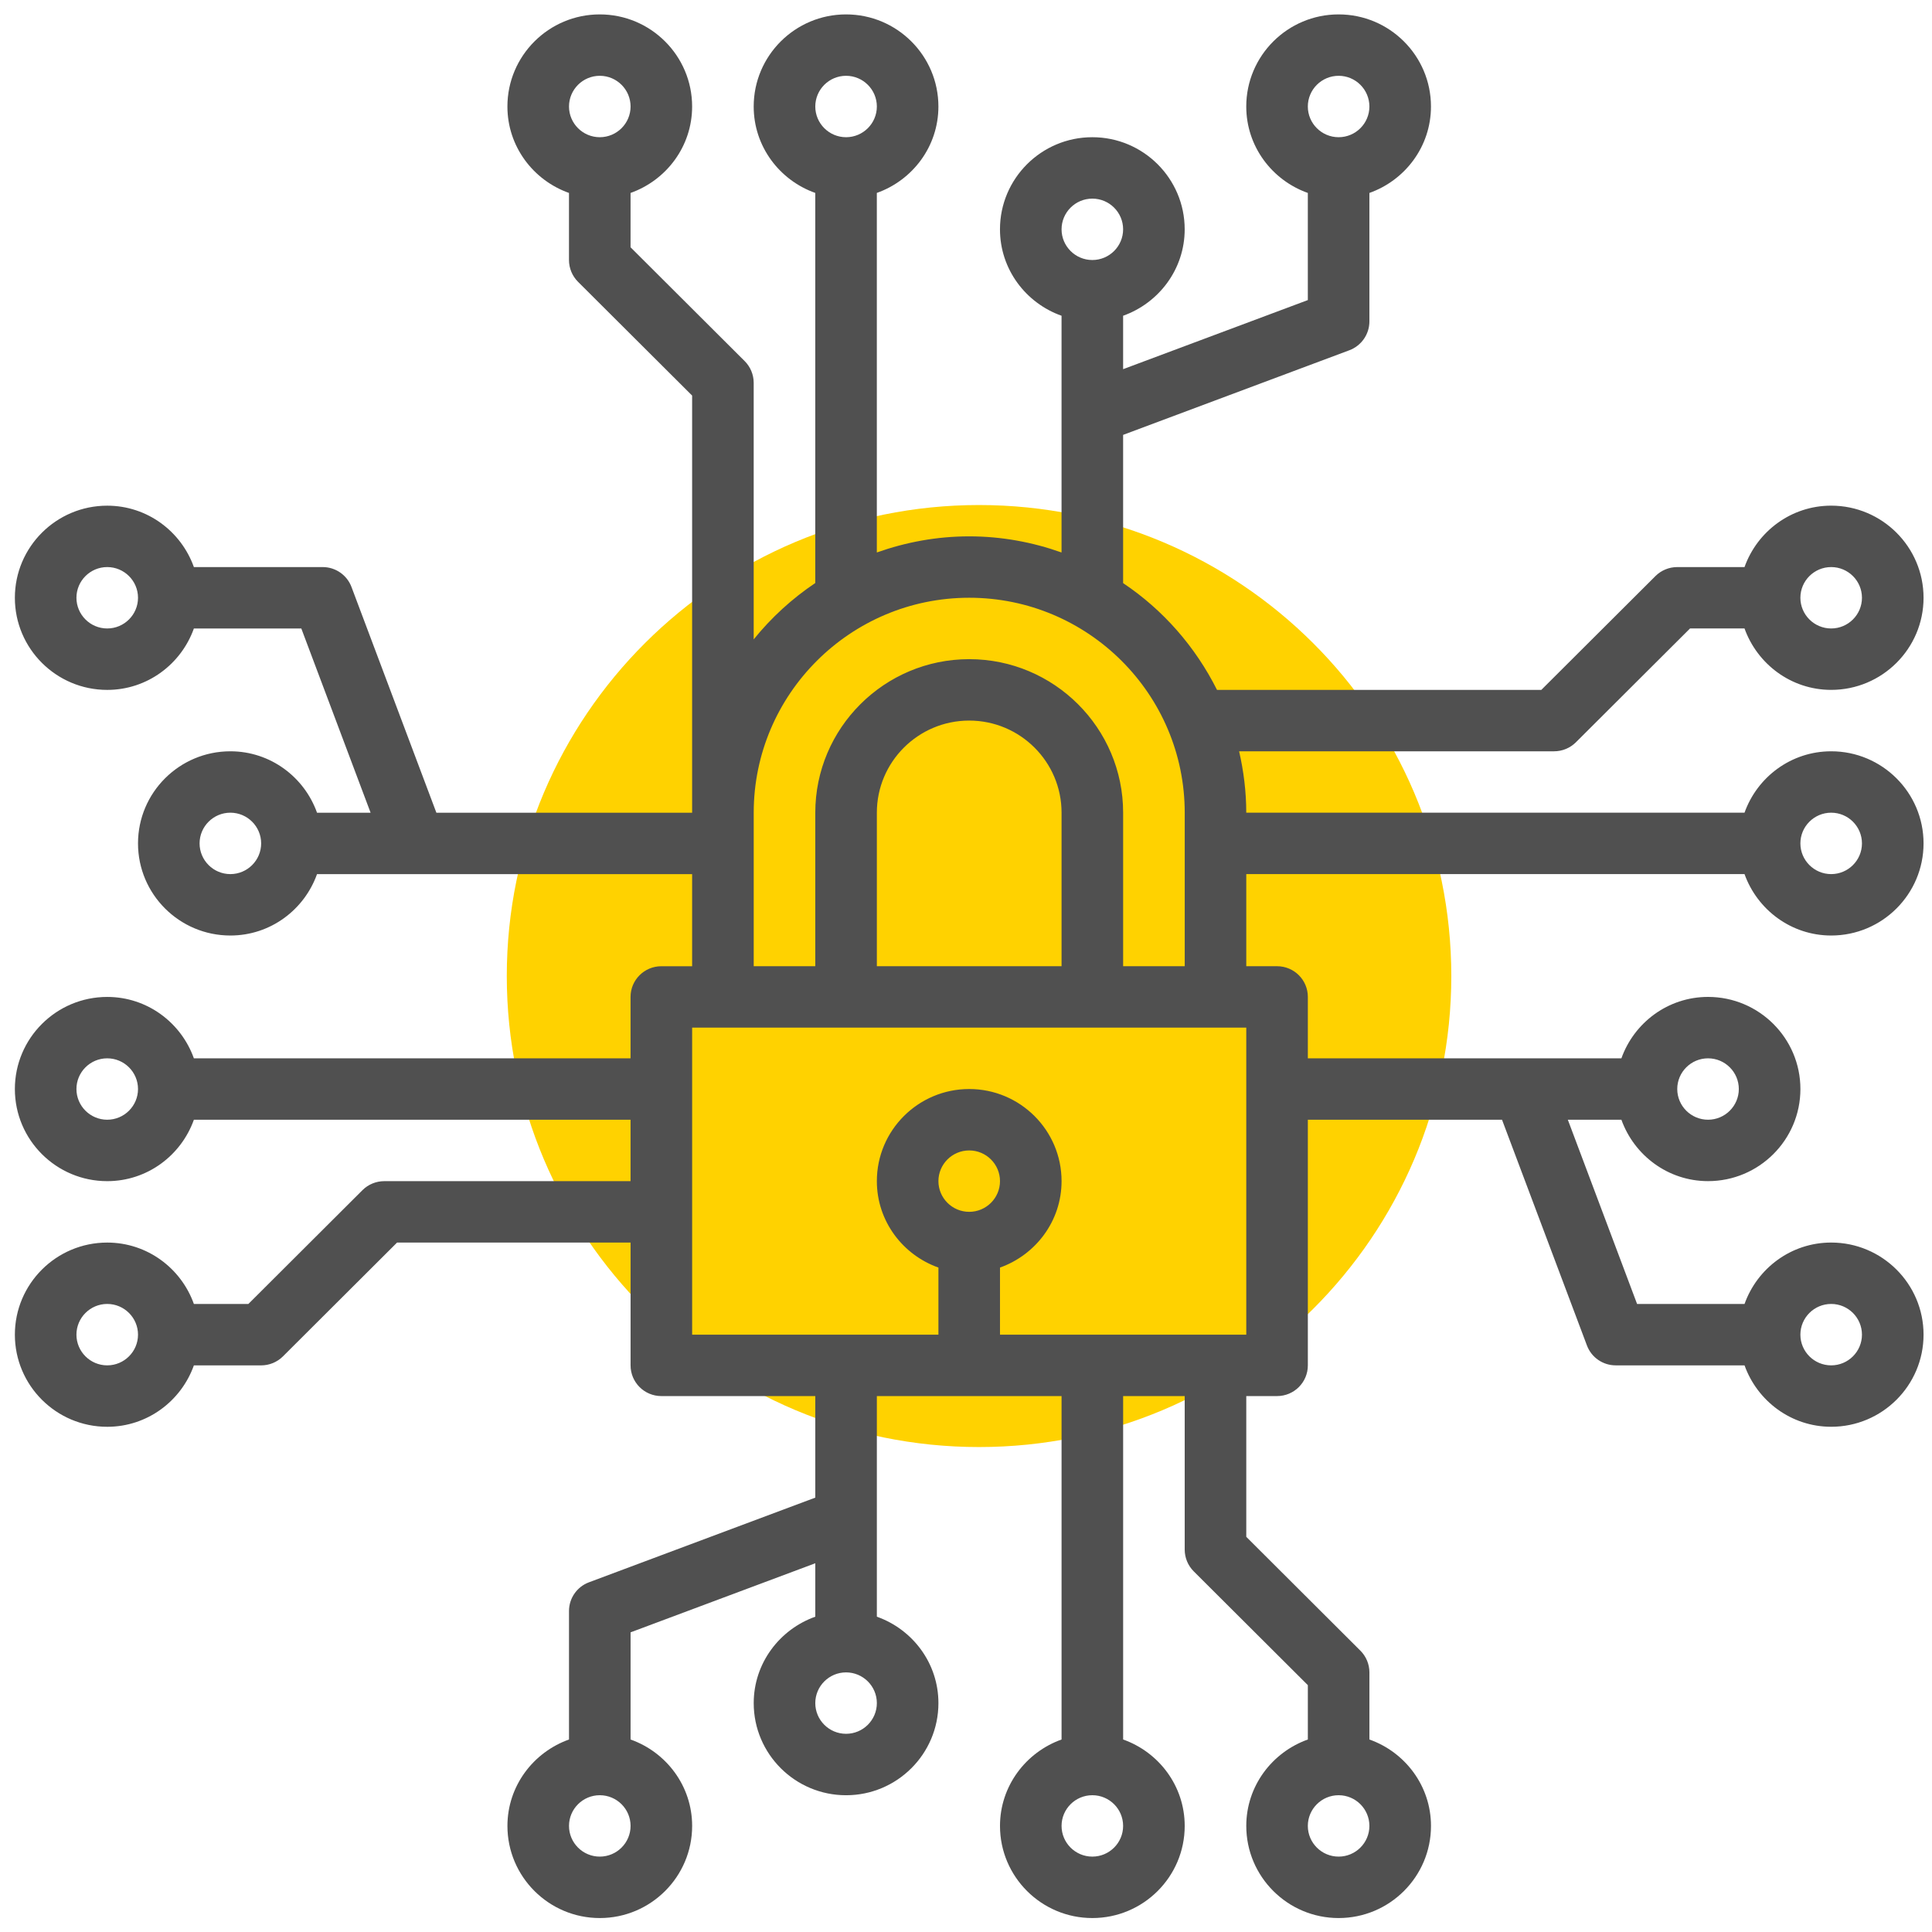
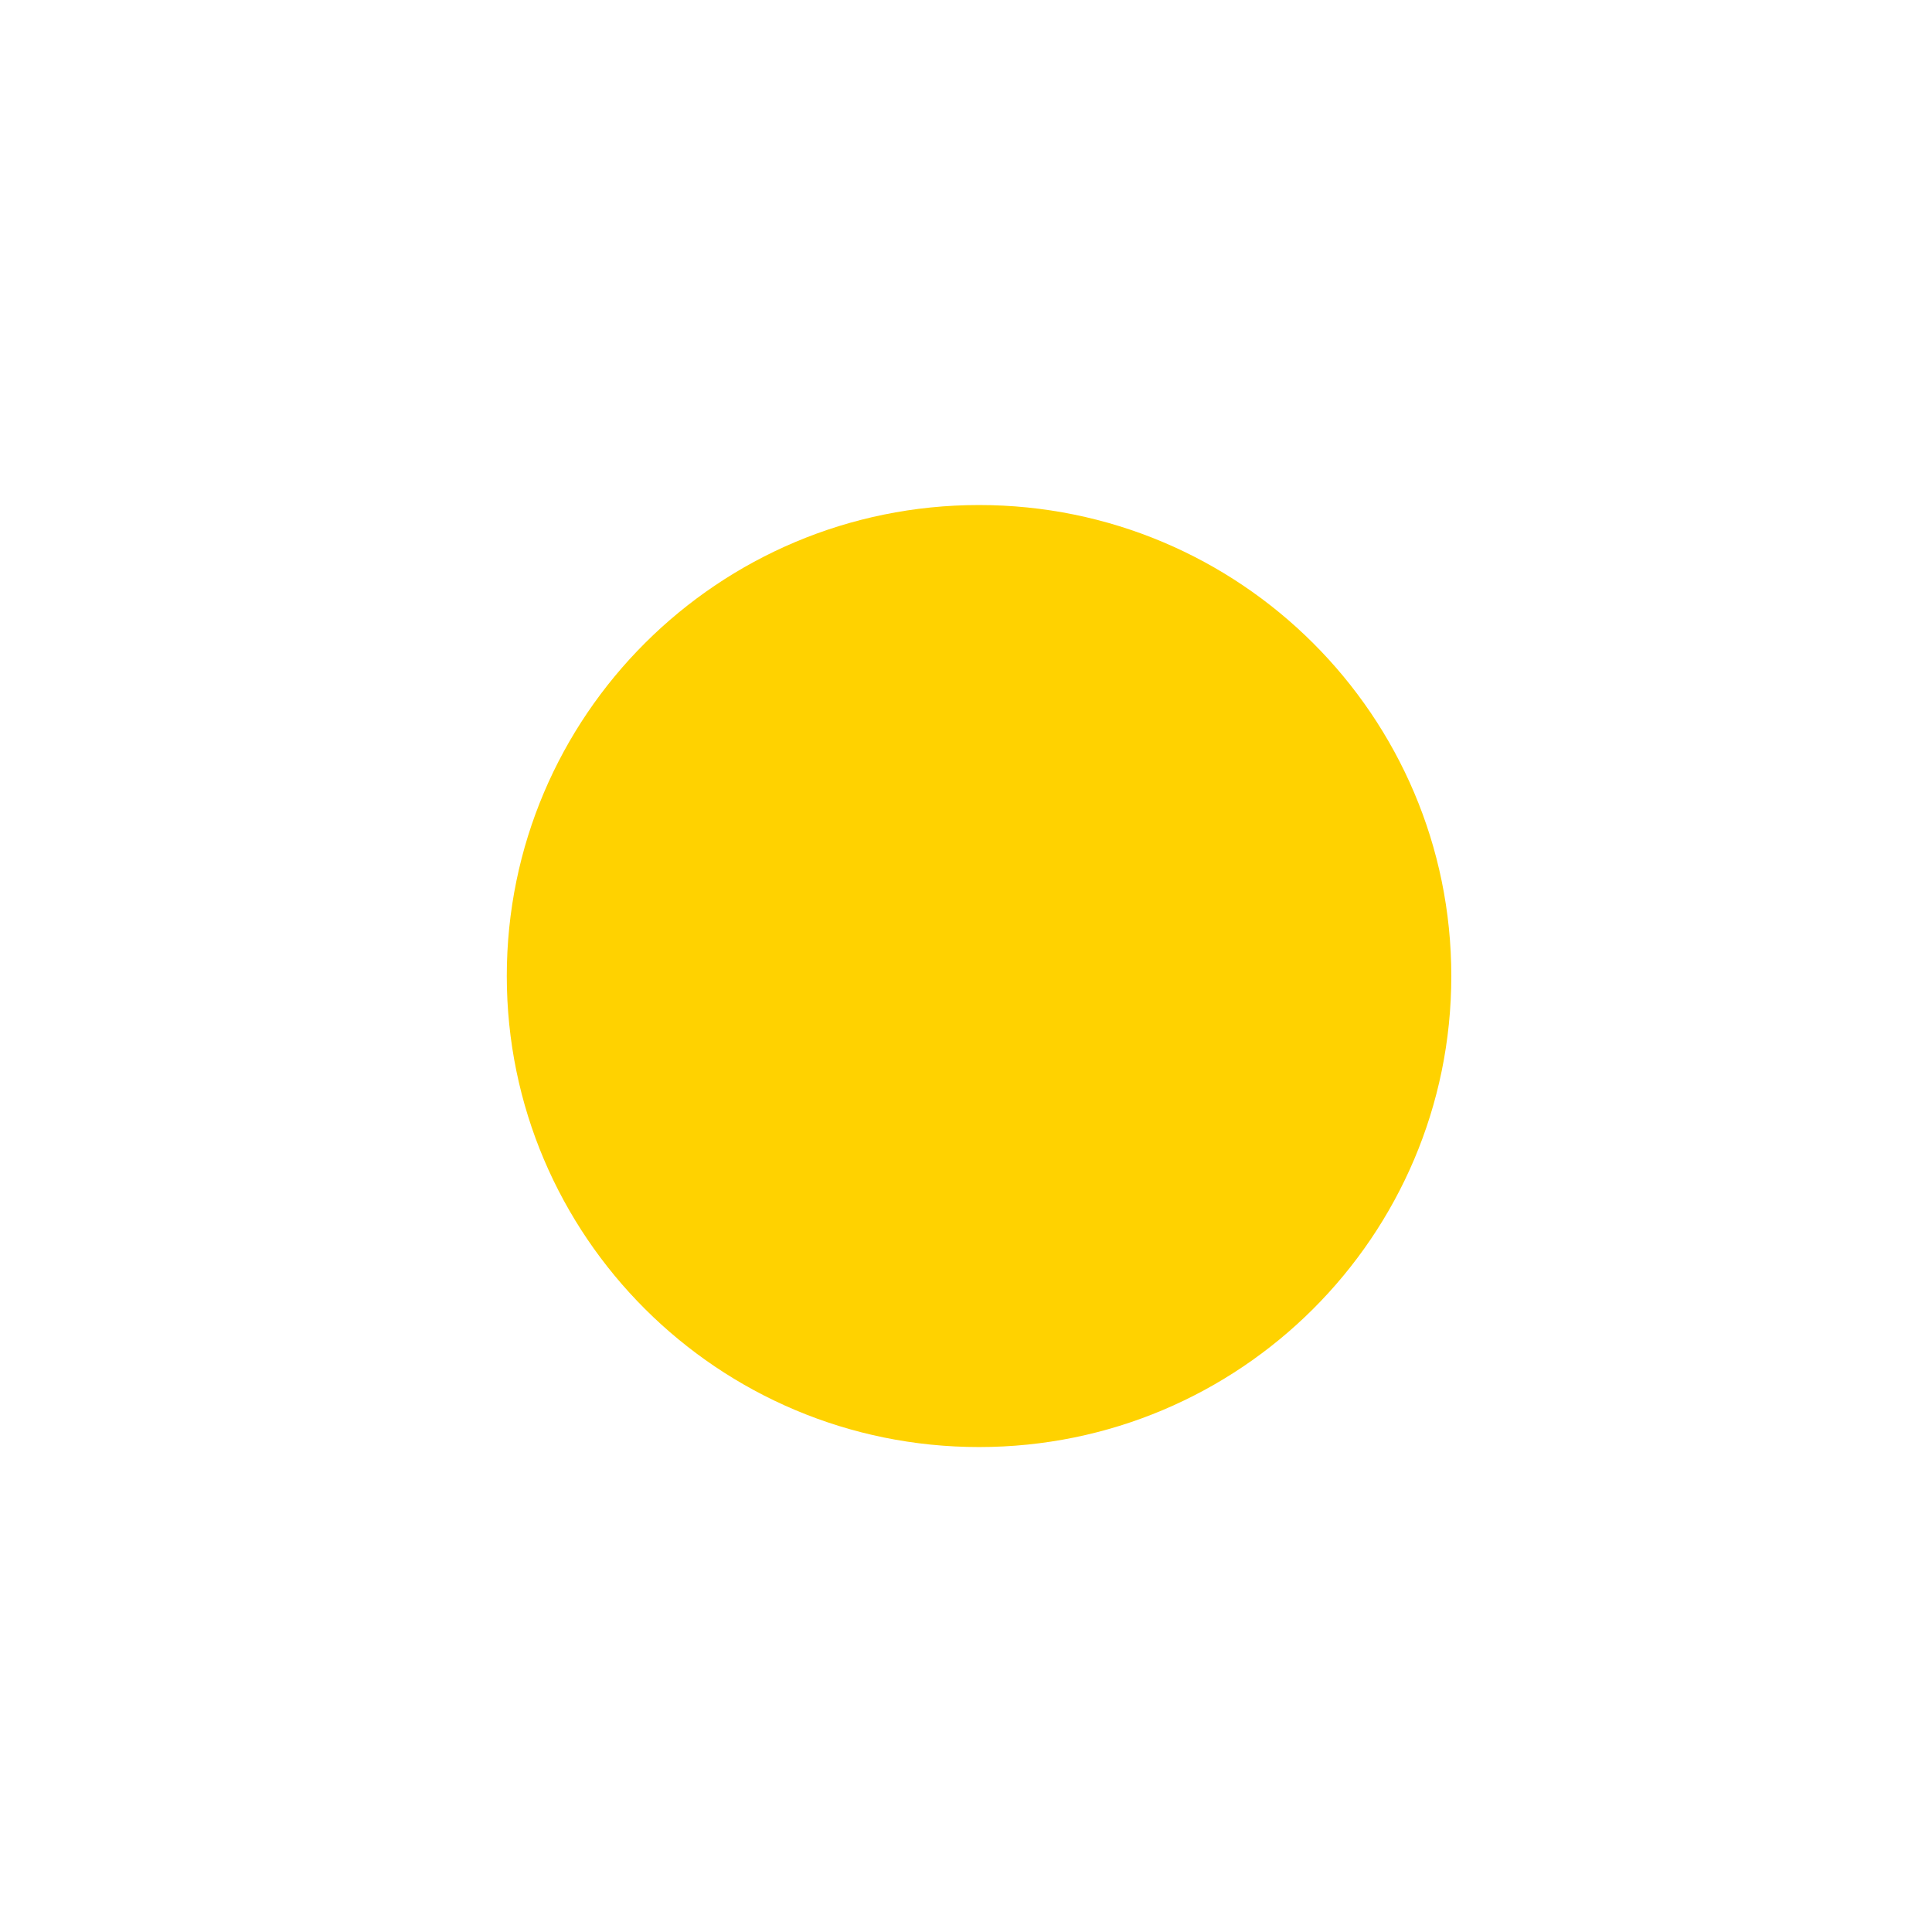
<svg xmlns="http://www.w3.org/2000/svg" width="99" height="99" viewBox="0 0 99 99" fill="none">
  <g clip-path="url(#clip0_521_3185)">
    <path d="M50.168 74.15C63.533 74.15 74.368 63.344 74.368 50.014C74.368 36.684 63.533 25.879 50.168 25.879C36.803 25.879 25.969 36.684 25.969 50.014C25.969 63.344 36.803 74.15 50.168 74.15Z" fill="#FFD200" />
-     <path fill-rule="evenodd" clip-rule="evenodd" d="M89.393 44.791C90.048 46.616 91.783 47.938 93.834 47.938C96.444 47.938 98.567 45.821 98.567 43.217C98.567 40.614 96.444 38.498 93.834 38.498C91.779 38.498 90.044 39.819 89.393 41.644H63.861C63.861 40.562 63.727 39.512 63.495 38.498H79.636C80.054 38.498 80.456 38.332 80.752 38.037L86.601 32.204H89.393C90.048 34.029 91.783 35.351 93.834 35.351C96.444 35.351 98.567 33.235 98.567 30.631C98.567 28.027 96.444 25.911 93.834 25.911C91.779 25.911 90.044 27.233 89.393 29.058H85.946C85.528 29.058 85.126 29.223 84.83 29.518L78.981 35.351H62.362C61.254 33.14 59.598 31.248 57.551 29.88V22.284L69.149 17.946C69.761 17.714 70.171 17.128 70.171 16.471V9.887C72.001 9.238 73.326 7.507 73.326 5.458C73.326 2.854 71.204 0.738 68.593 0.738C65.983 0.738 63.861 2.854 63.861 5.458C63.861 7.507 65.186 9.238 67.016 9.887V15.377L57.551 18.917V16.18C59.381 15.527 60.706 13.796 60.706 11.751C60.706 9.147 58.584 7.031 55.973 7.031C53.363 7.031 51.241 9.147 51.241 11.751C51.241 13.8 52.566 15.531 54.396 16.18V28.31C52.913 27.783 51.324 27.484 49.663 27.484C48.003 27.484 46.414 27.783 44.931 28.31V9.886C46.761 9.237 48.086 7.507 48.086 5.458C48.086 2.854 45.964 0.738 43.353 0.738C40.743 0.738 38.621 2.854 38.621 5.458C38.621 7.507 39.946 9.237 41.776 9.886V29.876C40.585 30.674 39.52 31.65 38.621 32.763V19.618C38.621 19.201 38.455 18.799 38.16 18.505L32.311 12.671V9.887C34.141 9.238 35.466 7.507 35.466 5.458C35.466 2.854 33.344 0.738 30.733 0.738C28.123 0.738 26.001 2.854 26.001 5.458C26.001 7.507 27.326 9.238 29.156 9.887V13.324C29.156 13.741 29.322 14.142 29.617 14.438L35.466 20.27V41.645H22.361L18.012 30.081C17.783 29.468 17.195 29.058 16.537 29.058H9.935C9.284 27.233 7.549 25.912 5.494 25.912C2.884 25.912 0.762 28.028 0.762 30.632C0.762 33.236 2.884 35.352 5.494 35.352C7.549 35.352 9.284 34.03 9.935 32.205H15.44L18.99 41.645H16.245C15.594 39.82 13.859 38.498 11.804 38.498C9.193 38.498 7.072 40.614 7.072 43.218C7.072 45.822 9.193 47.938 11.804 47.938C13.859 47.938 15.594 46.617 16.245 44.792H35.466V49.512H33.889C33.017 49.512 32.311 50.216 32.311 51.085V54.232H9.935C9.284 52.407 7.549 51.085 5.494 51.085C2.883 51.085 0.762 53.201 0.762 55.805C0.762 58.409 2.883 60.525 5.494 60.525C7.549 60.525 9.284 59.203 9.935 57.378H32.311V60.525H19.692C19.273 60.525 18.871 60.69 18.575 60.985L12.727 66.818H9.935C9.284 64.993 7.549 63.672 5.494 63.672C2.883 63.672 0.762 65.788 0.762 68.392C0.762 70.995 2.883 73.112 5.494 73.112C7.549 73.112 9.284 71.79 9.935 69.965H13.382C13.8 69.965 14.202 69.8 14.498 69.505L20.346 63.672H32.312V69.965C32.312 70.834 33.018 71.538 33.889 71.538H41.777V76.742L30.179 81.081C29.567 81.309 29.157 81.895 29.157 82.552V89.136C27.327 89.789 26.002 91.519 26.002 93.565C26.002 96.169 28.124 98.285 30.735 98.285C33.345 98.285 35.467 96.169 35.467 93.565C35.467 91.516 34.142 89.785 32.312 89.136V83.645L41.777 80.105V82.843C39.947 83.496 38.622 85.226 38.622 87.272C38.622 89.876 40.744 91.992 43.355 91.992C45.965 91.992 48.087 89.876 48.087 87.272C48.087 85.222 46.762 83.492 44.932 82.843V71.538H54.397V89.136C52.567 89.789 51.242 91.52 51.242 93.565C51.242 96.169 53.364 98.285 55.974 98.285C58.585 98.285 60.707 96.169 60.707 93.565C60.707 91.516 59.382 89.785 57.552 89.136V71.538H60.707V79.405C60.707 79.822 60.873 80.223 61.168 80.518L67.017 86.351V89.136C65.187 89.789 63.862 91.519 63.862 93.565C63.862 96.168 65.984 98.285 68.594 98.285C71.205 98.285 73.327 96.168 73.327 93.565C73.327 91.515 72.002 89.785 70.172 89.136V85.698C70.172 85.281 70.006 84.88 69.71 84.585L63.862 78.751V71.538H65.439C66.311 71.538 67.017 70.834 67.017 69.965V57.378H76.967L81.317 68.942C81.546 69.555 82.133 69.964 82.792 69.964H89.394C90.048 71.789 91.784 73.111 93.834 73.111C96.445 73.111 98.567 70.995 98.567 68.391C98.567 65.787 96.445 63.671 93.834 63.671C91.779 63.671 90.044 64.993 89.394 66.818H83.888L80.339 57.377H83.084C83.738 59.202 85.474 60.524 87.524 60.524C90.135 60.524 92.257 58.408 92.257 55.804C92.257 53.2 90.135 51.084 87.524 51.084C85.47 51.084 83.734 52.406 83.084 54.231H67.017V51.084C67.017 50.215 66.311 49.511 65.44 49.511H63.862V44.791H89.393ZM93.834 41.644C94.705 41.644 95.411 42.352 95.411 43.217C95.411 44.083 94.705 44.791 93.834 44.791C92.962 44.791 92.256 44.083 92.256 43.217C92.256 42.352 92.962 41.644 93.834 41.644ZM93.834 29.058C94.705 29.058 95.411 29.765 95.411 30.631C95.411 31.496 94.705 32.204 93.834 32.204C92.962 32.204 92.256 31.496 92.256 30.631C92.256 29.765 92.962 29.058 93.834 29.058ZM68.594 3.884C69.466 3.884 70.171 4.592 70.171 5.458C70.171 6.323 69.466 7.031 68.594 7.031C67.722 7.031 67.016 6.323 67.016 5.458C67.016 4.592 67.722 3.884 68.594 3.884ZM55.974 10.178C56.846 10.178 57.551 10.886 57.551 11.751C57.551 12.616 56.846 13.324 55.974 13.324C55.102 13.324 54.397 12.616 54.397 11.751C54.397 10.886 55.102 10.178 55.974 10.178ZM43.354 3.884C44.226 3.884 44.932 4.592 44.932 5.458C44.932 6.323 44.226 7.031 43.354 7.031C42.483 7.031 41.777 6.323 41.777 5.458C41.777 4.592 42.483 3.884 43.354 3.884ZM30.734 3.884C31.606 3.884 32.312 4.592 32.312 5.458C32.312 6.323 31.606 7.031 30.734 7.031C29.863 7.031 29.157 6.323 29.157 5.458C29.157 4.592 29.863 3.884 30.734 3.884ZM5.494 32.204C4.623 32.204 3.917 31.496 3.917 30.631C3.917 29.765 4.623 29.058 5.494 29.058C6.366 29.058 7.072 29.765 7.072 30.631C7.072 31.496 6.366 32.204 5.494 32.204ZM11.804 44.791C10.933 44.791 10.227 44.083 10.227 43.217C10.227 42.352 10.933 41.644 11.804 41.644C12.676 41.644 13.382 42.352 13.382 43.217C13.382 44.083 12.676 44.791 11.804 44.791ZM5.494 57.377C4.623 57.377 3.917 56.669 3.917 55.804C3.917 54.939 4.623 54.231 5.494 54.231C6.366 54.231 7.072 54.939 7.072 55.804C7.072 56.669 6.366 57.377 5.494 57.377ZM5.494 69.964C4.623 69.964 3.917 69.256 3.917 68.391C3.917 67.525 4.623 66.817 5.494 66.817C6.366 66.817 7.072 67.525 7.072 68.391C7.072 69.256 6.366 69.964 5.494 69.964ZM30.734 95.137C29.863 95.137 29.157 94.429 29.157 93.564C29.157 92.698 29.863 91.991 30.734 91.991C31.606 91.991 32.312 92.698 32.312 93.564C32.312 94.429 31.606 95.137 30.734 95.137ZM43.354 88.844C42.483 88.844 41.777 88.136 41.777 87.271C41.777 86.405 42.483 85.697 43.354 85.697C44.226 85.697 44.932 86.405 44.932 87.271C44.932 88.136 44.226 88.844 43.354 88.844ZM55.974 95.137C55.102 95.137 54.397 94.429 54.397 93.564C54.397 92.698 55.102 91.991 55.974 91.991C56.846 91.991 57.551 92.698 57.551 93.564C57.551 94.429 56.846 95.137 55.974 95.137ZM68.594 95.137C67.722 95.137 67.016 94.429 67.016 93.564C67.016 92.698 67.722 91.991 68.594 91.991C69.466 91.991 70.171 92.698 70.171 93.564C70.171 94.429 69.466 95.137 68.594 95.137ZM93.834 66.817C94.705 66.817 95.411 67.525 95.411 68.391C95.411 69.256 94.705 69.964 93.834 69.964C92.962 69.964 92.256 69.256 92.256 68.391C92.256 67.525 92.962 66.817 93.834 66.817ZM87.524 54.231C88.395 54.231 89.101 54.939 89.101 55.804C89.101 56.669 88.395 57.377 87.524 57.377C86.652 57.377 85.946 56.669 85.946 55.804C85.946 54.939 86.652 54.231 87.524 54.231ZM48.087 60.524C48.087 59.659 48.793 58.951 49.664 58.951C50.536 58.951 51.242 59.659 51.242 60.524C51.242 61.389 50.536 62.097 49.664 62.097C48.793 62.097 48.087 61.389 48.087 60.524ZM63.862 68.391H51.242V64.953C53.072 64.3 54.397 62.569 54.397 60.524C54.397 57.92 52.275 55.804 49.664 55.804C47.054 55.804 44.932 57.92 44.932 60.524C44.932 62.573 46.257 64.304 48.087 64.953V68.391H35.467V52.657H63.862V68.391ZM54.397 49.511H44.932V41.644C44.932 39.04 47.054 36.924 49.664 36.924C52.275 36.924 54.397 39.04 54.397 41.644V49.511ZM57.552 49.511V41.644C57.552 37.306 54.014 33.777 49.664 33.777C45.315 33.777 41.777 37.306 41.777 41.644V49.511H38.622V41.644C38.622 35.571 43.575 30.63 49.665 30.63C55.755 30.63 60.708 35.571 60.708 41.644V49.511H57.552Z" fill="#505050" />
  </g>
  <defs>
    <clipPath id="clip0_521_3185">
      <rect width="97.805" height="97.547" fill="white" transform="translate(0.762 0.738)" />
    </clipPath>
  </defs>
</svg>